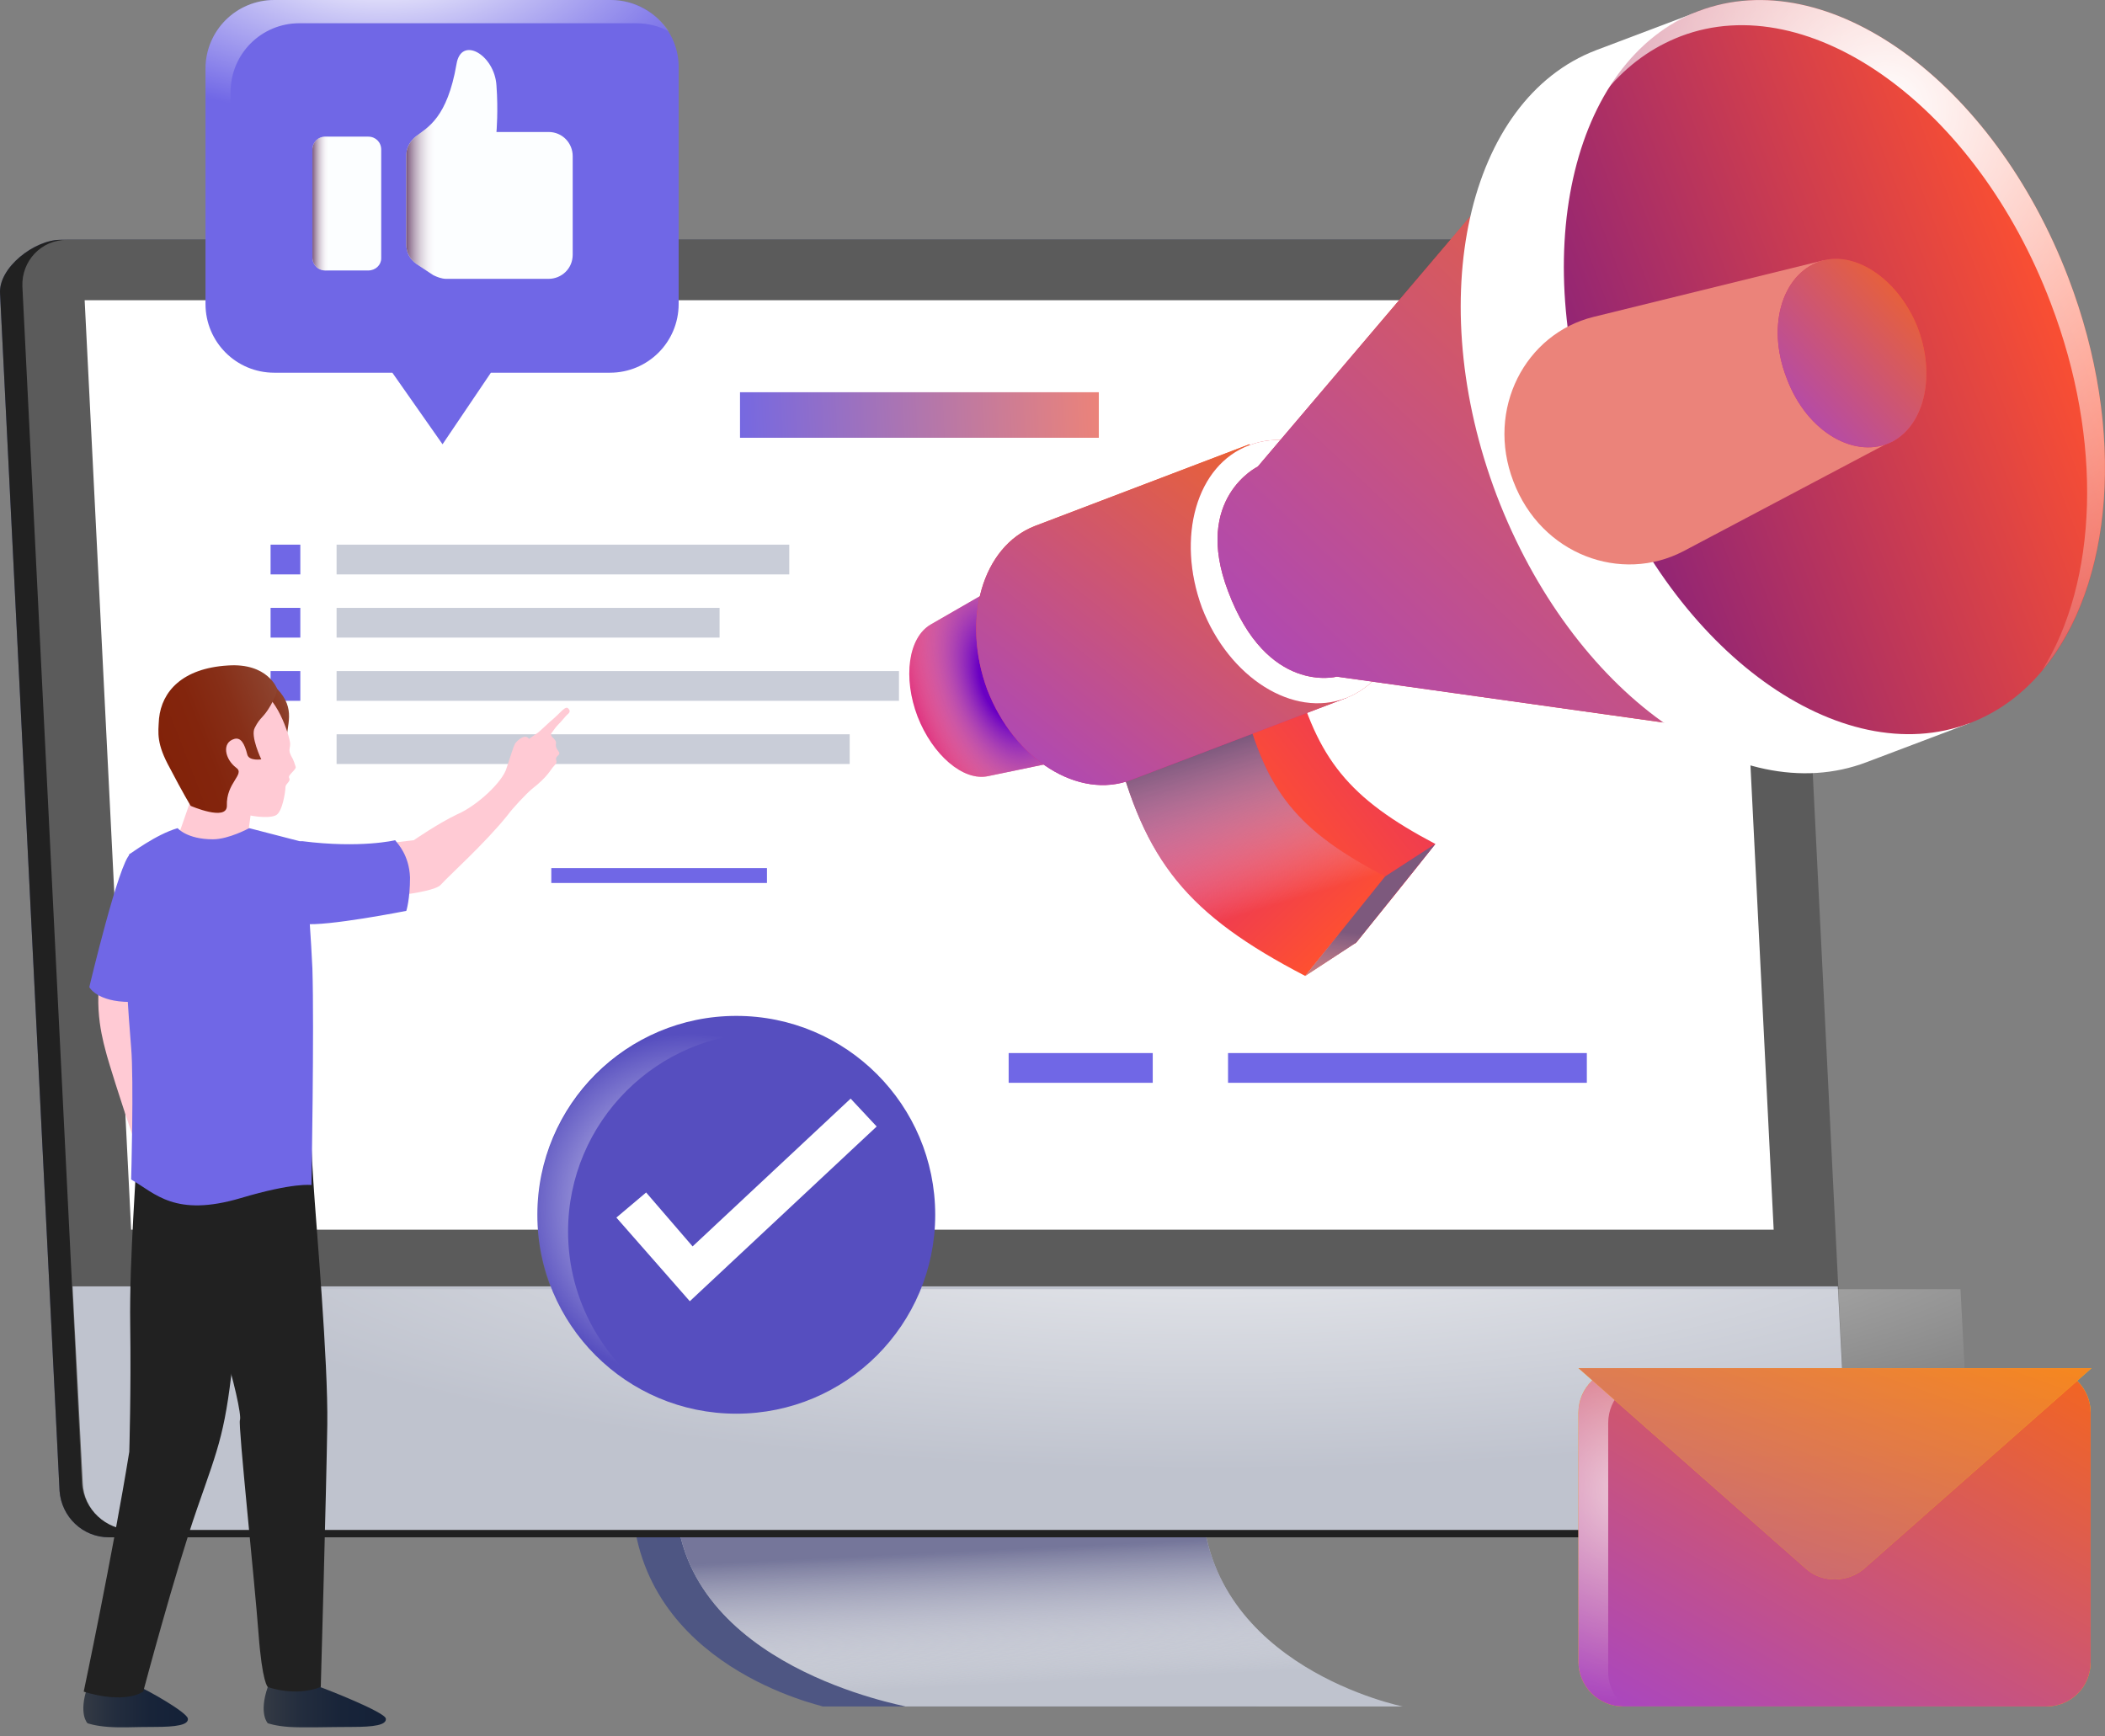
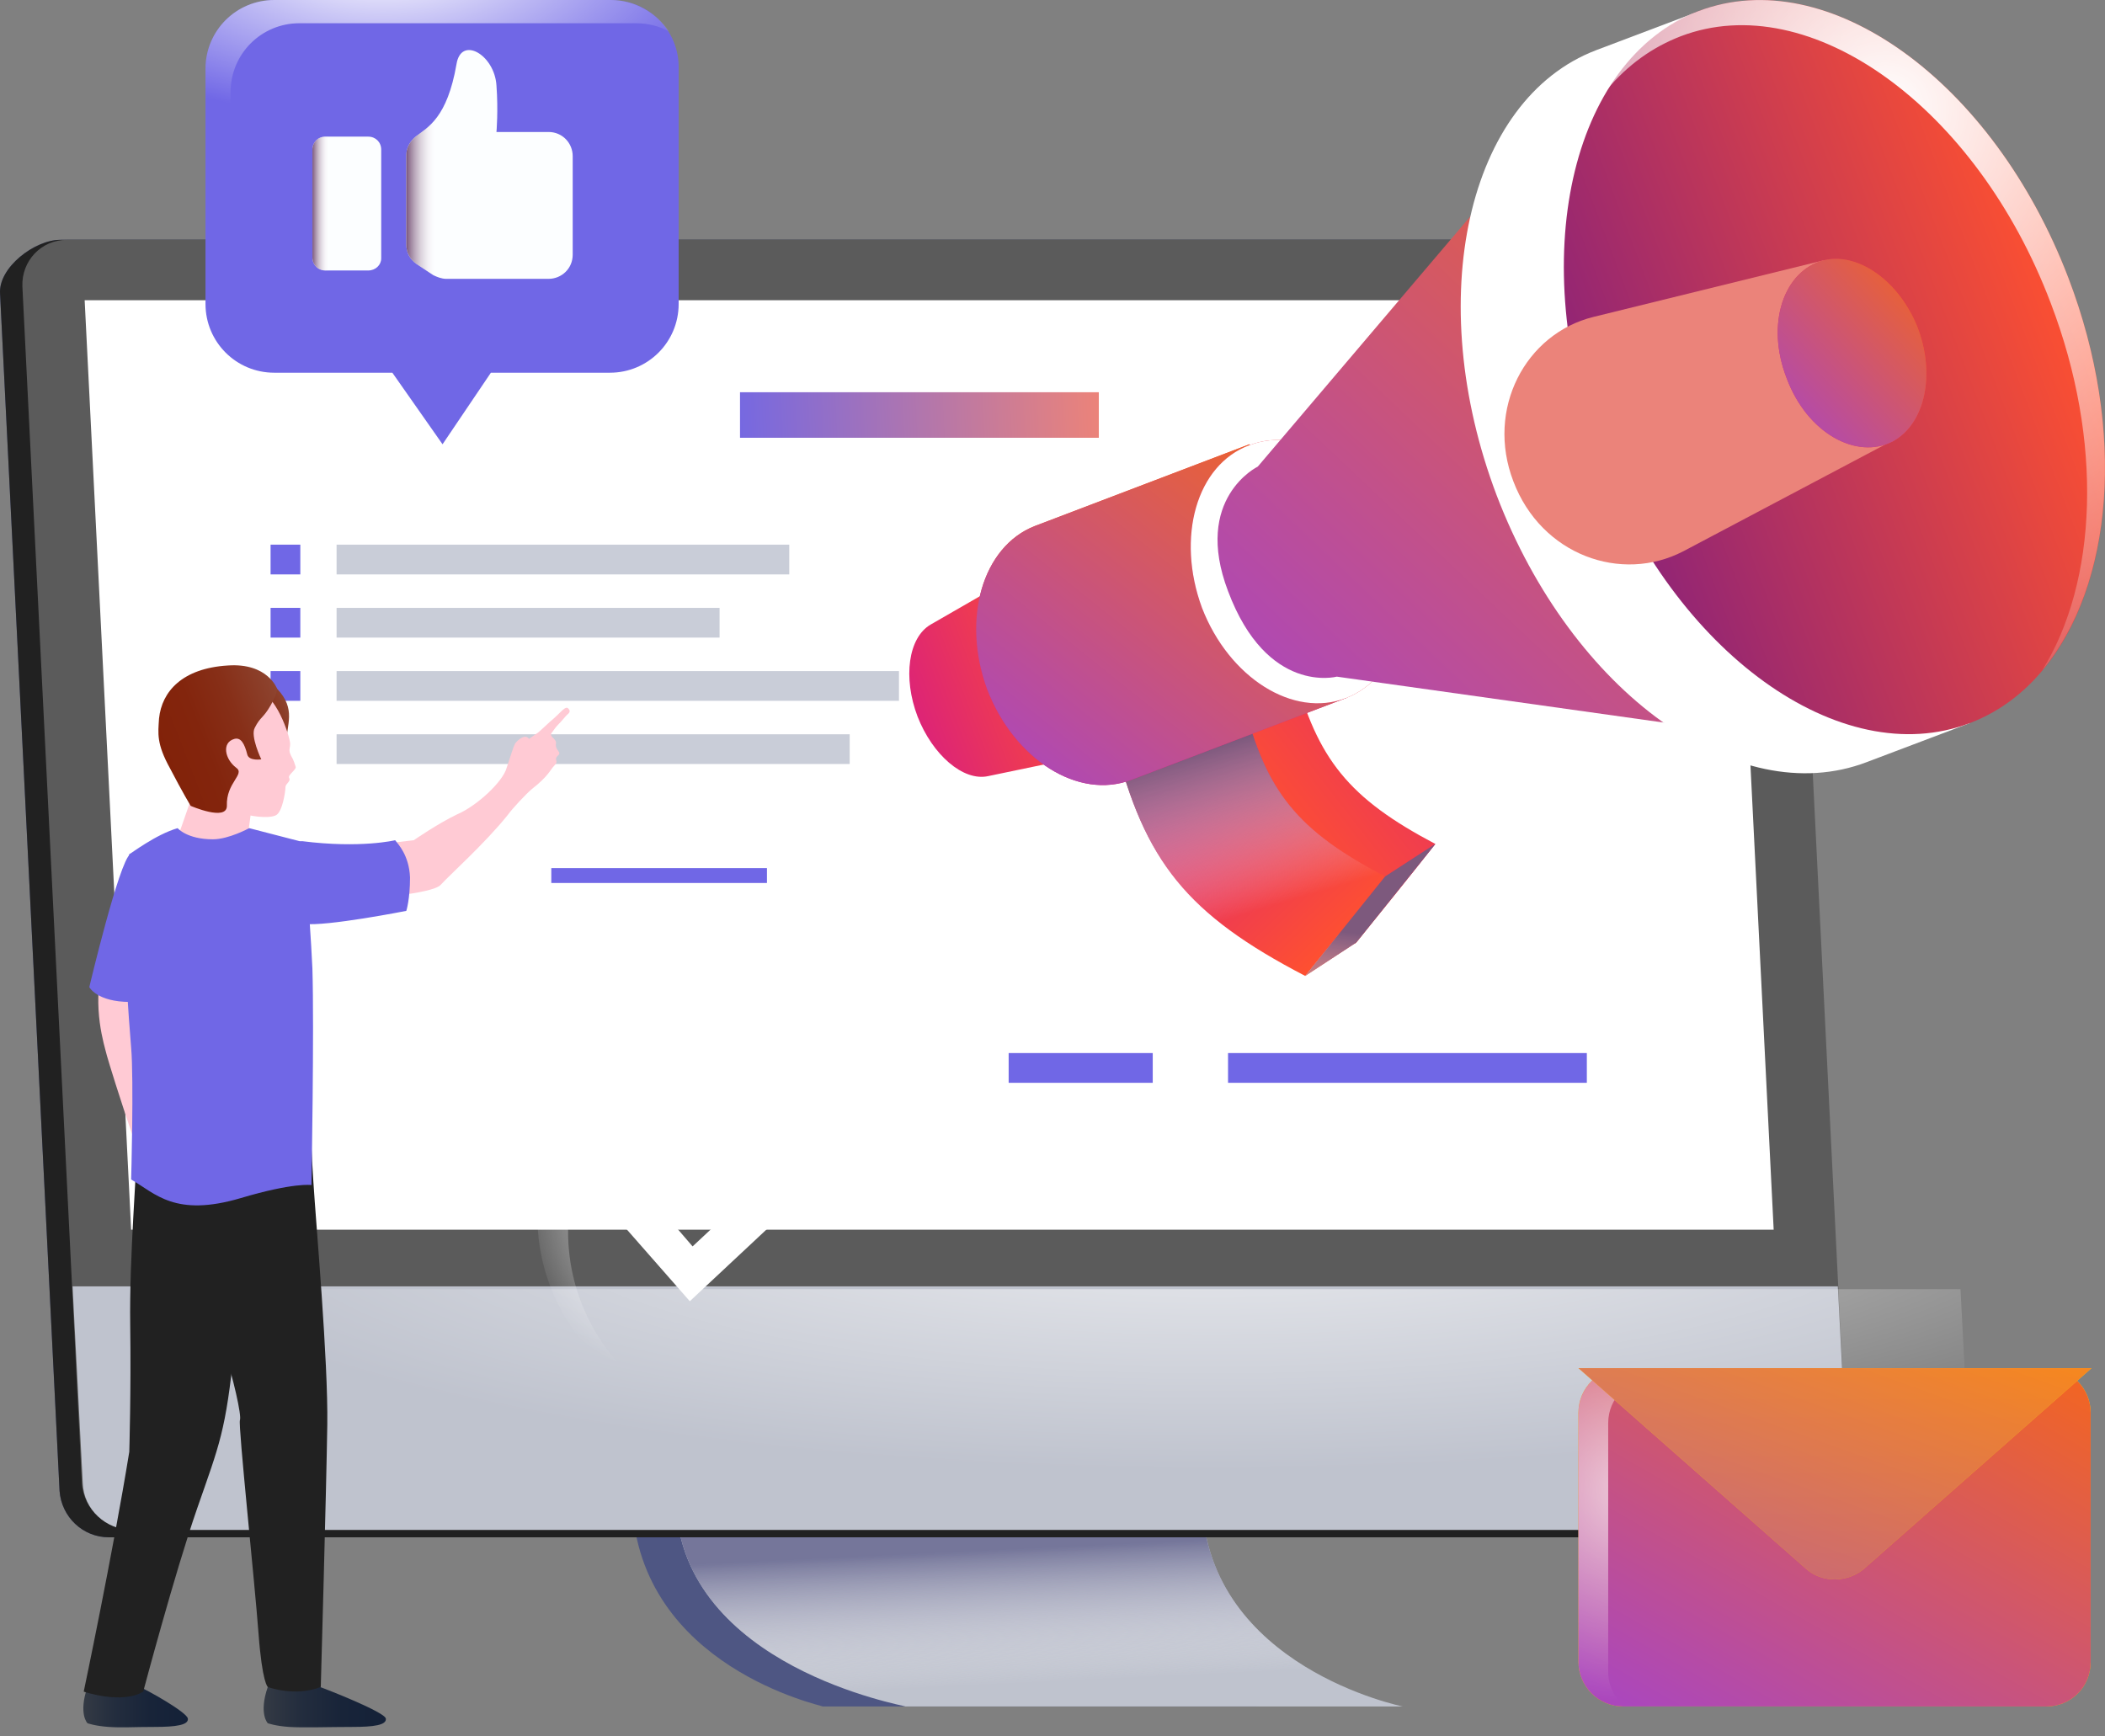
<svg xmlns="http://www.w3.org/2000/svg" width="120" height="99" viewBox="0 0 120 99" fill="none">
  <rect x="0" y="0" width="120" height="99" fill="#808080" stroke="none" />
  <path d="M36.038 85.688H60.309C60.679 95.067 71.755 97.293 71.755 97.293H46.902C46.902 97.24 36.462 95.067 36.038 85.688Z" fill="#4E5683" />
  <path d="M38.529 85.688H68.522C68.893 95.067 79.969 97.293 79.969 97.293H51.618C51.618 97.24 38.9 95.067 38.529 85.688Z" fill="#BFC3CE" />
  <path d="M38.529 85.688H68.522C68.893 95.067 79.969 97.293 79.969 97.293H51.618C51.618 97.24 38.9 95.067 38.529 85.688Z" fill="url(#paint0_linear_15234_2072)" />
  <path d="M6.204 87.648H100.9C102.384 87.648 105.298 86.43 105.245 84.999L99.999 16.322C99.946 14.838 98.674 13.672 97.191 13.672H3.448C1.965 13.672 -0.102 15.262 0.004 16.745L3.395 84.999C3.501 86.483 4.72 87.648 6.204 87.648Z" fill="#4E5683" />
  <path d="M6.204 87.648H100.9C102.384 87.648 105.298 86.43 105.245 84.999L99.999 16.322C99.946 14.838 98.674 13.672 97.191 13.672H3.448C1.965 13.672 -0.102 15.262 0.004 16.745L3.395 84.999C3.501 86.483 4.72 87.648 6.204 87.648Z" fill="#212121" />
  <path d="M7.529 87.225H102.808C104.291 87.225 105.404 86.006 105.351 84.575L101.96 16.322C101.907 14.838 100.635 13.672 99.151 13.672H3.819C2.335 13.672 1.223 14.891 1.276 16.322L4.667 84.575C4.773 86.059 6.045 87.225 7.529 87.225Z" fill="#5B5B5B" />
  <path d="M7.529 87.225H102.808C104.292 87.225 105.405 86.006 105.352 84.575L104.769 73.341H4.137L4.72 84.575C4.773 86.059 6.045 87.225 7.529 87.225Z" fill="#BFC3CE" />
  <path opacity="0.7" d="M14.523 87.384H109.802C111.286 87.384 112.399 86.165 112.346 84.734L111.763 73.5H11.132L11.715 84.734C11.768 86.218 13.04 87.384 14.523 87.384Z" fill="url(#paint1_radial_15234_2072)" />
  <path d="M101.112 70.108L98.463 17.117H4.826L7.476 70.108H101.112Z" fill="white" />
  <path d="M53.051 35.61L60.046 31.583L64.232 42.605L56.337 44.248C54.906 44.566 53.157 43.029 52.309 40.856C51.461 38.631 51.779 36.352 53.051 35.61Z" fill="url(#paint2_linear_15234_2072)" />
-   <path d="M53.051 35.61L60.046 31.583L64.232 42.605L56.337 44.248C54.906 44.566 53.157 43.029 52.309 40.856C51.461 38.631 51.779 36.352 53.051 35.61Z" fill="url(#paint3_radial_15234_2072)" />
  <path d="M58.351 38.525C59.358 41.227 61.901 43.082 64.233 42.605C66.882 42.075 68.313 38.737 66.988 35.239C65.664 31.742 62.431 30.205 60.046 31.583C57.98 32.749 57.344 35.822 58.351 38.525Z" fill="url(#paint4_linear_15234_2072)" />
  <path d="M81.824 48.116C80.022 50.395 79.122 51.508 77.267 53.786C70.537 50.289 68.099 47.269 66.404 40.432C69.371 39.585 70.855 39.161 73.769 38.26C75.094 43.294 76.896 45.52 81.824 48.116Z" fill="url(#paint5_linear_15234_2072)" />
  <path d="M78.963 49.971C77.161 52.25 76.26 53.362 74.406 55.641C67.676 52.144 65.238 49.123 63.542 42.287C66.51 41.439 67.994 41.016 70.908 40.115C72.18 45.149 73.982 47.374 78.963 49.971Z" fill="url(#paint6_linear_15234_2072)" />
  <path d="M78.963 49.971C77.161 52.25 76.26 53.362 74.406 55.641C67.676 52.144 65.238 49.123 63.542 42.287C66.51 41.439 67.994 41.016 70.908 40.115C72.18 45.149 73.982 47.374 78.963 49.971Z" fill="url(#paint7_linear_15234_2072)" />
  <path d="M81.824 48.117L78.963 49.971L74.406 55.641L77.32 53.734L81.824 48.117Z" fill="url(#paint8_linear_15234_2072)" />
  <path d="M81.824 48.117L78.963 49.971L74.406 55.641L77.32 53.734L81.824 48.117Z" fill="url(#paint9_linear_15234_2072)" />
  <path d="M58.985 29.993L71.226 25.33L76.737 39.797L64.496 44.46C61.475 45.626 57.819 43.294 56.282 39.32C54.798 35.292 56.017 31.159 58.985 29.993Z" fill="url(#paint10_linear_15234_2072)" />
  <path d="M58.985 29.993L71.226 25.33L76.737 39.797L64.496 44.46C61.475 45.626 57.819 43.294 56.282 39.32C54.798 35.292 56.017 31.159 58.985 29.993Z" fill="url(#paint11_linear_15234_2072)" />
  <path d="M68.523 34.657C70.06 38.631 73.717 40.962 76.737 39.797C79.758 38.631 80.924 34.498 79.44 30.523C77.903 26.549 74.246 24.217 71.226 25.383C68.206 26.496 67.04 30.629 68.523 34.657Z" fill="url(#paint12_linear_15234_2072)" />
  <path d="M68.523 34.657C70.06 38.631 73.717 40.962 76.737 39.797C79.758 38.631 80.924 34.498 79.44 30.523C77.903 26.549 74.246 24.217 71.226 25.383C68.206 26.496 67.04 30.629 68.523 34.657Z" fill="white" />
-   <path d="M71.703 26.602L88.448 6.889L101.855 42.181L76.207 38.578C76.207 38.578 72.233 39.638 70.007 33.703C67.993 28.403 71.703 26.602 71.703 26.602Z" fill="url(#paint13_linear_15234_2072)" />
  <path d="M71.703 26.602L88.448 6.889L101.855 42.181L76.207 38.578C76.207 38.578 72.233 39.638 70.007 33.703C67.993 28.403 71.703 26.602 71.703 26.602Z" fill="url(#paint14_linear_15234_2072)" />
  <path d="M90.992 2.861L96.874 0.636L112.295 41.227L106.413 43.453C99.047 46.262 89.614 39.479 85.322 28.244C81.083 17.063 83.626 5.67 90.992 2.861Z" fill="white" />
  <path d="M91.204 26.019C95.443 37.2 104.929 44.036 112.294 41.227C119.66 38.419 122.204 27.079 117.912 15.844C113.619 4.61 104.187 -2.173 96.821 0.636C89.508 3.444 86.964 14.785 91.204 26.019Z" fill="url(#paint15_linear_15234_2072)" />
  <path d="M116.905 17.275C112.665 6.094 103.18 -0.742 95.814 2.067C94.171 2.702 92.793 3.709 91.628 5.087C92.9 3.02 94.648 1.431 96.821 0.636C104.187 -2.173 113.619 4.61 117.912 15.844C121.25 24.588 120.455 33.385 116.428 38.207C119.554 33.173 119.925 25.171 116.905 17.275Z" fill="url(#paint16_radial_15234_2072)" />
  <path d="M90.833 18.07L103.975 14.838L107.896 25.118L95.973 31.424C92.422 33.279 87.865 31.636 86.275 27.45C84.686 23.316 86.964 19.024 90.833 18.07Z" fill="#EB837A" />
  <path d="M101.855 21.568C103.021 24.694 105.829 26.231 107.896 25.171C109.751 24.164 110.334 21.356 109.327 18.706C108.32 16.11 105.988 14.361 103.975 14.838C101.696 15.421 100.636 18.441 101.855 21.568Z" fill="url(#paint17_linear_15234_2072)" />
  <path d="M101.855 21.568C103.021 24.694 105.829 26.231 107.896 25.171C109.751 24.164 110.334 21.356 109.327 18.706C108.32 16.11 105.988 14.361 103.975 14.838C101.696 15.421 100.636 18.441 101.855 21.568Z" fill="url(#paint18_linear_15234_2072)" />
  <path d="M44.994 31.053H19.188V32.749H44.994V31.053Z" fill="#C9CDD8" />
  <path d="M17.12 31.053H15.425V32.749H17.12V31.053Z" fill="#7067E6" />
  <path d="M17.12 34.657H15.425V36.352H17.12V34.657Z" fill="#7067E6" />
  <path d="M17.12 38.26H15.425V39.956H17.12V38.26Z" fill="#7067E6" />
  <path d="M41.02 34.657H19.188V36.352H41.02V34.657Z" fill="#C9CDD8" />
  <path d="M51.248 38.26H19.188V39.956H51.248V38.26Z" fill="#C9CDD8" />
  <path d="M48.439 41.864H19.188V43.559H48.439V41.864Z" fill="#C9CDD8" />
  <path d="M43.722 49.494H31.428V50.342H43.722V49.494Z" fill="#7067E6" />
  <path d="M62.641 22.363H42.186V24.959H62.641V22.363Z" fill="url(#paint19_linear_15234_2072)" />
  <path d="M65.714 60.039H57.501V61.735H65.714V60.039Z" fill="#7067E6" />
  <path d="M90.461 60.039H70.007V61.735H90.461V60.039Z" fill="#7067E6" />
  <path d="M5.833 55.005C5.25 57.496 5.939 59.563 6.098 60.199C6.257 60.782 8.748 68.942 9.754 69.631L10.337 67.246C10.337 67.246 10.337 67.246 9.595 63.961C9.012 61.417 8.483 58.45 8.483 58.45C8.483 58.45 9.171 54.37 9.383 53.787C9.595 53.204 5.833 55.005 5.833 55.005Z" fill="#FFCAD4" />
  <path d="M7.423 48.7C6.787 49.123 5.091 56.277 5.091 56.277C5.091 56.277 5.515 57.125 7.423 57.125C9.649 57.231 9.543 56.171 9.543 56.171C9.543 56.171 11.397 51.084 11.026 49.759C10.655 48.434 7.423 48.7 7.423 48.7Z" fill="#7067E6" />
  <path d="M14.1 48.805C13.941 48.222 14.365 46.58 14.418 44.99L10.867 45.626C10.867 45.626 9.861 48.593 9.702 48.805C10.867 49.335 13.729 48.805 14.1 48.805Z" fill="#FFCAD4" />
  <path d="M12.351 38.313C13.252 38.207 14.63 38.101 15.796 39.267C16.908 40.433 16.325 41.334 16.325 42.34C16.273 43.347 15.107 44.195 15.107 44.195L12.351 38.313Z" fill="url(#paint20_linear_15234_2072)" />
  <path d="M14.789 39.373C15.902 39.85 16.59 42.234 16.538 42.447C16.538 42.658 16.431 42.764 16.59 43.082C16.75 43.347 16.802 43.559 16.855 43.718C16.909 43.877 16.378 44.195 16.485 44.354C16.59 44.566 16.273 44.672 16.273 44.884C16.273 45.096 16.114 46.262 15.743 46.474C15.372 46.686 14.153 46.58 13.358 46.209C12.563 45.838 12.616 44.46 12.616 44.46C12.616 44.46 7.688 40.91 12.457 39.638C13.093 39.479 14.259 39.161 14.789 39.373Z" fill="#FFCAD4" />
  <path d="M15.425 40.221C15.001 40.963 14.842 40.857 14.524 41.493C14.259 41.97 14.895 43.294 14.895 43.294C14.895 43.294 14.206 43.4 14.1 43.029C13.941 42.394 13.729 42.023 13.358 42.129C12.617 42.34 12.828 43.294 13.464 43.771C13.994 44.142 12.881 44.619 12.934 45.944C12.934 46.845 10.868 45.944 10.868 45.944C10.868 45.944 10.391 45.149 9.702 43.824C8.907 42.394 9.013 41.811 9.066 40.963C9.225 39.426 10.391 38.101 12.987 37.942C15.266 37.783 15.796 39.267 15.796 39.267C15.796 39.267 15.849 39.479 15.425 40.221Z" fill="url(#paint21_linear_15234_2072)" />
  <path d="M15.265 96.18C15.265 96.18 16.007 95.809 16.696 95.809C17.385 95.809 17.915 96.074 18.233 96.18C18.551 96.286 21.942 97.611 21.995 97.982C22.049 98.353 21.307 98.459 20.088 98.459C18.816 98.459 17.279 98.512 16.484 98.459C15.69 98.406 15.265 98.247 15.265 98.247C15.265 98.247 14.736 97.717 15.265 96.18Z" fill="url(#paint22_linear_15234_2072)" />
  <path d="M4.986 96.18C4.986 96.18 5.727 95.809 6.416 95.809C7.105 95.809 7.635 96.074 7.953 96.18C8.271 96.286 10.656 97.611 10.709 97.982C10.762 98.353 10.02 98.459 8.801 98.459C7.529 98.459 6.999 98.512 6.204 98.459C5.409 98.406 4.986 98.247 4.986 98.247C4.986 98.247 4.456 97.717 4.986 96.18Z" fill="url(#paint23_linear_15234_2072)" />
  <path d="M7.847 64.544C7.794 66.823 7.37 71.698 7.423 75.513C7.476 79.329 7.37 82.773 7.37 82.773C6.416 88.655 4.773 96.445 4.773 96.445C4.773 96.445 6.946 97.187 8.165 96.445C8.165 96.445 9.967 89.662 11.238 86.006C12.51 82.349 12.881 81.607 13.358 76.785C13.835 71.963 14.683 65.127 14.683 65.127L7.847 64.544Z" fill="#212121" />
  <path d="M9.967 64.438C10.073 65.869 12.14 74.983 12.723 76.785C13.306 78.587 13.782 80.707 13.677 80.971C13.57 81.236 14.524 90.245 14.736 93.106C14.948 95.968 15.266 96.18 15.266 96.18C15.266 96.18 16.803 96.763 18.287 96.18C18.287 96.18 18.605 84.893 18.658 81.236C18.711 77.58 18.022 69.896 17.863 67.353C17.651 64.12 17.651 61.841 17.651 61.841L9.967 64.438Z" fill="#212121" />
  <path d="M10.126 47.216C10.126 47.216 10.655 47.852 12.139 47.852C13.04 47.852 14.206 47.216 14.206 47.216L17.279 48.011C17.279 48.011 17.65 51.826 17.809 55.217C17.915 58.609 17.756 67.564 17.756 67.564C17.756 67.564 16.75 67.406 13.729 68.306C9.967 69.419 8.854 68.041 7.476 67.247C7.476 67.247 7.635 61.576 7.476 59.722C7.317 57.867 7.105 54.476 7.052 52.886C6.999 51.296 7.211 49.282 7.37 48.7C7.423 48.7 8.854 47.587 10.126 47.216Z" fill="#7067E6" />
  <path d="M32.382 40.38C32.276 40.274 32.064 40.486 31.958 40.592C31.852 40.698 31.64 40.91 31.323 41.175C31.163 41.334 30.687 41.758 30.687 41.758C30.369 41.97 30.157 42.129 30.157 42.129C29.945 41.811 29.521 42.182 29.362 42.394C29.256 42.605 29.15 42.976 28.885 43.771C28.673 44.566 27.189 45.944 26.076 46.421C24.963 46.951 23.586 47.905 23.586 47.905C23.586 47.905 21.625 48.117 20.512 48.329L20.777 51.243C20.777 51.243 24.646 50.978 25.122 50.448C25.599 49.918 27.666 48.064 28.938 46.474C29.203 46.103 29.998 45.255 30.316 44.99C31.27 44.248 31.375 43.877 31.587 43.665C31.905 43.347 31.535 43.347 31.799 43.082C32.064 42.87 31.64 42.818 31.693 42.394C31.746 42.129 31.323 42.023 31.428 41.811C31.482 41.758 31.64 41.493 31.799 41.334C32.064 41.069 32.17 40.91 32.329 40.751C32.541 40.592 32.488 40.486 32.382 40.38Z" fill="#FFCAD4" />
  <path d="M22.526 47.904C22.685 48.117 23.321 48.752 23.374 50.024C23.374 51.296 23.162 51.932 23.162 51.932C23.162 51.932 18.604 52.833 17.333 52.674C16.008 52.515 16.22 51.402 15.478 50.342C14.1 48.328 17.227 47.958 17.227 47.958C20.565 48.382 22.526 47.904 22.526 47.904Z" fill="#7067E6" />
  <path d="M116.638 97.293H92.527C91.096 97.293 89.983 96.127 89.983 94.749V80.547C89.983 79.117 91.149 78.004 92.527 78.004H116.638C118.069 78.004 119.182 79.17 119.182 80.547V94.749C119.182 96.18 118.069 97.293 116.638 97.293Z" fill="url(#paint24_linear_15234_2072)" />
  <path d="M116.638 97.293H92.527C91.096 97.293 89.983 96.127 89.983 94.749V80.547C89.983 79.117 91.149 78.004 92.527 78.004H116.638C118.069 78.004 119.182 79.17 119.182 80.547V94.749C119.182 96.18 118.069 97.293 116.638 97.293Z" fill="url(#paint25_linear_15234_2072)" />
  <path opacity="0.7" d="M91.679 95.332V81.13C91.679 79.7 92.845 78.587 94.223 78.587H118.228C117.804 78.216 117.221 78.004 116.638 78.004H92.527C91.096 78.004 89.983 79.17 89.983 80.547V94.749C89.983 96.18 91.149 97.293 92.527 97.293H92.633C92.05 96.816 91.679 96.127 91.679 95.332Z" fill="url(#paint26_radial_15234_2072)" />
  <path d="M102.966 89.45L89.983 78.004H119.235L106.252 89.45C105.298 90.245 103.867 90.245 102.966 89.45Z" fill="url(#paint27_linear_15234_2072)" />
  <path opacity="0.7" d="M102.966 89.45L89.983 78.004H119.235L106.252 89.45C105.298 90.245 103.867 90.245 102.966 89.45Z" fill="url(#paint28_linear_15234_2072)" />
  <path d="M34.82 0H15.637C13.464 0 11.715 1.749 11.715 3.921V17.328C11.715 19.501 13.464 21.25 15.637 21.25H22.367L25.228 25.33L27.984 21.25H34.767C36.939 21.25 38.688 19.501 38.688 17.328V3.921C38.741 1.749 36.992 0 34.82 0Z" fill="#7067E6" />
  <path d="M13.146 18.653V5.246C13.146 3.074 14.895 1.325 17.067 1.325H36.251C36.939 1.325 37.575 1.484 38.158 1.802C37.416 0.742 36.197 0 34.82 0H15.637C13.464 0 11.715 1.749 11.715 3.921V17.328C11.715 18.812 12.51 20.084 13.729 20.72C13.358 20.137 13.146 19.448 13.146 18.653Z" fill="url(#paint29_radial_15234_2072)" />
  <path d="M20.99 15.421H18.553C18.129 15.421 17.811 15.103 17.811 14.679V8.532C17.811 8.108 18.129 7.79 18.553 7.79H20.99C21.414 7.79 21.732 8.108 21.732 8.532V14.732C21.732 15.103 21.414 15.421 20.99 15.421Z" fill="#FCFEFF" />
  <path d="M20.99 15.421H18.553C18.129 15.421 17.811 15.103 17.811 14.679V8.532C17.811 8.108 18.129 7.79 18.553 7.79H20.99C21.414 7.79 21.732 8.108 21.732 8.532V14.732C21.732 15.103 21.414 15.421 20.99 15.421Z" fill="url(#paint30_linear_15234_2072)" />
  <path d="M23.162 8.85C23.162 8.426 23.374 8.055 23.692 7.79C24.381 7.26 25.494 6.73 26.024 3.656C26.289 2.014 28.197 3.127 28.302 4.875C28.409 6.306 28.302 7.525 28.302 7.525H31.27C32.065 7.525 32.648 8.161 32.648 8.903V14.52C32.648 15.315 32.012 15.898 31.27 15.898H25.441C25.176 15.898 24.911 15.792 24.699 15.686L23.745 15.05C23.374 14.785 23.162 14.414 23.162 13.937V8.85Z" fill="#FCFEFF" />
  <path d="M23.162 8.85C23.162 8.426 23.374 8.055 23.692 7.79C24.381 7.26 25.494 6.73 26.024 3.656C26.289 2.014 28.197 3.127 28.302 4.875C28.409 6.306 28.302 7.525 28.302 7.525H31.27C32.065 7.525 32.648 8.161 32.648 8.903V14.52C32.648 15.315 32.012 15.898 31.27 15.898H25.441C25.176 15.898 24.911 15.792 24.699 15.686L23.745 15.05C23.374 14.785 23.162 14.414 23.162 13.937V8.85Z" fill="url(#paint31_linear_15234_2072)" />
-   <path d="M41.974 80.6C48.237 80.6 53.314 75.523 53.314 69.26C53.314 62.997 48.237 57.92 41.974 57.92C35.711 57.92 30.634 62.997 30.634 69.26C30.634 75.523 35.711 80.6 41.974 80.6Z" fill="#564EBF" />
  <path d="M32.383 70.214C32.383 63.961 37.47 58.874 43.723 58.874C45.26 58.874 46.743 59.192 48.121 59.775C46.373 58.609 44.253 57.973 41.974 57.973C35.721 57.973 30.634 63.06 30.634 69.313C30.634 74.029 33.496 78.057 37.576 79.752C34.449 77.686 32.383 74.188 32.383 70.214Z" fill="url(#paint32_radial_15234_2072)" />
  <path d="M39.324 74.188L35.138 69.419L36.834 67.988L39.483 71.062L48.492 62.636L49.976 64.226L39.324 74.188Z" fill="white" />
  <defs>
    <linearGradient id="paint0_linear_15234_2072" x1="59.091" y1="88.246" x2="59.469" y2="96.182" gradientUnits="userSpaceOnUse">
      <stop stop-color="#75769A" />
      <stop offset="0.968" stop-color="white" stop-opacity="0" />
    </linearGradient>
    <radialGradient id="paint1_radial_15234_2072" cx="0" cy="0" r="1" gradientUnits="userSpaceOnUse" gradientTransform="translate(69.126 68.791) rotate(180) scale(63.41 15.028)">
      <stop stop-color="white" />
      <stop offset="1" stop-color="white" stop-opacity="0" />
    </radialGradient>
    <linearGradient id="paint2_linear_15234_2072" x1="62.128" y1="37.085" x2="52.307" y2="40.824" gradientUnits="userSpaceOnUse">
      <stop stop-color="#FF512F" />
      <stop offset="1" stop-color="#DD2476" />
    </linearGradient>
    <radialGradient id="paint3_radial_15234_2072" cx="0" cy="0" r="1" gradientUnits="userSpaceOnUse" gradientTransform="translate(57.229 38.961) rotate(159.158) scale(5.585 10.228)">
      <stop offset="0.226" stop-color="#6A00C3" />
      <stop offset="1" stop-color="white" stop-opacity="0" />
    </radialGradient>
    <linearGradient id="paint4_linear_15234_2072" x1="66.961" y1="35.246" x2="58.356" y2="38.521" gradientUnits="userSpaceOnUse">
      <stop stop-color="#FF512F" />
      <stop offset="1" stop-color="#DD2476" />
    </linearGradient>
    <linearGradient id="paint5_linear_15234_2072" x1="71.627" y1="47.261" x2="84.756" y2="37.022" gradientUnits="userSpaceOnUse">
      <stop stop-color="#FF512F" />
      <stop offset="1" stop-color="#DD2476" />
    </linearGradient>
    <linearGradient id="paint6_linear_15234_2072" x1="76.993" y1="53.507" x2="67.597" y2="43.751" gradientUnits="userSpaceOnUse">
      <stop stop-color="#FF512F" />
      <stop offset="1" stop-color="#DD2476" />
    </linearGradient>
    <linearGradient id="paint7_linear_15234_2072" x1="72.837" y1="51.571" x2="70.067" y2="42.296" gradientUnits="userSpaceOnUse">
      <stop stop-color="white" stop-opacity="0" />
      <stop offset="1" stop-color="#7D597D" />
    </linearGradient>
    <linearGradient id="paint8_linear_15234_2072" x1="73.89" y1="54.936" x2="82.36" y2="48.803" gradientUnits="userSpaceOnUse">
      <stop stop-color="#FF512F" />
      <stop offset="1" stop-color="#DD2476" />
    </linearGradient>
    <linearGradient id="paint9_linear_15234_2072" x1="77.258" y1="60.388" x2="77.981" y2="53.282" gradientUnits="userSpaceOnUse">
      <stop stop-color="white" stop-opacity="0" />
      <stop offset="1" stop-color="#7D597D" />
    </linearGradient>
    <linearGradient id="paint10_linear_15234_2072" x1="64.878" y1="28.382" x2="66.323" y2="39.042" gradientUnits="userSpaceOnUse">
      <stop stop-color="#FF512F" />
      <stop offset="1" stop-color="#DD2476" />
    </linearGradient>
    <linearGradient id="paint11_linear_15234_2072" x1="74.242" y1="24.206" x2="57.791" y2="44.719" gradientUnits="userSpaceOnUse">
      <stop stop-color="#F26522" />
      <stop offset="1" stop-color="#AB47BC" />
    </linearGradient>
    <linearGradient id="paint12_linear_15234_2072" x1="79.429" y1="30.499" x2="68.541" y2="34.644" gradientUnits="userSpaceOnUse">
      <stop stop-color="#FF512F" />
      <stop offset="1" stop-color="#DD2476" />
    </linearGradient>
    <linearGradient id="paint13_linear_15234_2072" x1="95.154" y1="24.513" x2="62.844" y2="36.814" gradientUnits="userSpaceOnUse">
      <stop stop-color="#FF512F" />
      <stop offset="1" stop-color="#DD2476" />
    </linearGradient>
    <linearGradient id="paint14_linear_15234_2072" x1="98.016" y1="4.847" x2="67.45" y2="37.134" gradientUnits="userSpaceOnUse">
      <stop stop-color="#F26522" />
      <stop offset="1" stop-color="#AB47BC" />
    </linearGradient>
    <linearGradient id="paint15_linear_15234_2072" x1="117.949" y1="15.835" x2="91.225" y2="26.01" gradientUnits="userSpaceOnUse">
      <stop stop-color="#FF512F" />
      <stop offset="1" stop-color="#902476" />
    </linearGradient>
    <radialGradient id="paint16_radial_15234_2072" cx="0" cy="0" r="1" gradientUnits="userSpaceOnUse" gradientTransform="translate(107.484 6.231) rotate(180) scale(39.42 39.42)">
      <stop stop-color="white" />
      <stop offset="1" stop-color="white" stop-opacity="0" />
    </radialGradient>
    <linearGradient id="paint17_linear_15234_2072" x1="109.34" y1="18.711" x2="101.848" y2="21.563" gradientUnits="userSpaceOnUse">
      <stop stop-color="#FF512F" />
      <stop offset="1" stop-color="#DD2476" />
    </linearGradient>
    <linearGradient id="paint18_linear_15234_2072" x1="108.813" y1="14.138" x2="99.538" y2="22.54" gradientUnits="userSpaceOnUse">
      <stop stop-color="#F26522" />
      <stop offset="1" stop-color="#AB47BC" />
    </linearGradient>
    <linearGradient id="paint19_linear_15234_2072" x1="41.156" y1="23.763" x2="62.563" y2="22.726" gradientUnits="userSpaceOnUse">
      <stop stop-color="#7067E6" />
      <stop offset="1" stop-color="#EB837A" />
    </linearGradient>
    <linearGradient id="paint20_linear_15234_2072" x1="16.368" y1="40.23" x2="13.512" y2="41.332" gradientUnits="userSpaceOnUse">
      <stop stop-color="#8E4430" />
      <stop offset="0.063" stop-color="#8C402B" />
      <stop offset="0.363" stop-color="#872F18" />
      <stop offset="0.671" stop-color="#83250D" />
      <stop offset="1" stop-color="#822209" />
    </linearGradient>
    <linearGradient id="paint21_linear_15234_2072" x1="16.288" y1="40.635" x2="9.387" y2="43.299" gradientUnits="userSpaceOnUse">
      <stop stop-color="#8E4430" />
      <stop offset="0.063" stop-color="#8C402B" />
      <stop offset="0.363" stop-color="#872F18" />
      <stop offset="0.671" stop-color="#83250D" />
      <stop offset="1" stop-color="#822209" />
    </linearGradient>
    <linearGradient id="paint22_linear_15234_2072" x1="15.03" y1="97.149" x2="22.031" y2="97.149" gradientUnits="userSpaceOnUse">
      <stop stop-color="#343A44" />
      <stop offset="0.301" stop-color="#232D3E" />
      <stop offset="0.639" stop-color="#182439" />
      <stop offset="1" stop-color="#142138" />
    </linearGradient>
    <linearGradient id="paint23_linear_15234_2072" x1="4.746" y1="97.149" x2="10.735" y2="97.149" gradientUnits="userSpaceOnUse">
      <stop stop-color="#343A44" />
      <stop offset="0.301" stop-color="#232D3E" />
      <stop offset="0.639" stop-color="#182439" />
      <stop offset="1" stop-color="#142138" />
    </linearGradient>
    <linearGradient id="paint24_linear_15234_2072" x1="104.585" y1="77.998" x2="104.585" y2="97.301" gradientUnits="userSpaceOnUse">
      <stop stop-color="#FFD71D" />
      <stop offset="1" stop-color="#FEB200" />
    </linearGradient>
    <linearGradient id="paint25_linear_15234_2072" x1="115.727" y1="76.888" x2="101.268" y2="102.035" gradientUnits="userSpaceOnUse">
      <stop stop-color="#F26522" />
      <stop offset="1" stop-color="#AB47BC" />
    </linearGradient>
    <radialGradient id="paint26_radial_15234_2072" cx="0" cy="0" r="1" gradientUnits="userSpaceOnUse" gradientTransform="translate(93.055 84.921) scale(12.101 12.101)">
      <stop stop-color="white" />
      <stop offset="1" stop-color="white" stop-opacity="0" />
    </radialGradient>
    <linearGradient id="paint27_linear_15234_2072" x1="104.585" y1="77.998" x2="104.585" y2="90.048" gradientUnits="userSpaceOnUse">
      <stop stop-color="#FFD71D" />
      <stop offset="1" stop-color="#FEB200" />
    </linearGradient>
    <linearGradient id="paint28_linear_15234_2072" x1="115.774" y1="77.307" x2="109.14" y2="95.82" gradientUnits="userSpaceOnUse">
      <stop stop-color="#F26522" />
      <stop offset="1" stop-color="#AB47BC" />
    </linearGradient>
    <radialGradient id="paint29_radial_15234_2072" cx="0" cy="0" r="1" gradientUnits="userSpaceOnUse" gradientTransform="translate(21.829 -2.239) scale(20.218 9.019)">
      <stop stop-color="white" />
      <stop offset="1" stop-color="white" stop-opacity="0" />
    </radialGradient>
    <linearGradient id="paint30_linear_15234_2072" x1="17.812" y1="11.626" x2="21.712" y2="11.626" gradientUnits="userSpaceOnUse">
      <stop stop-color="#7D597D" />
      <stop offset="0.246" stop-color="white" stop-opacity="0" />
    </linearGradient>
    <linearGradient id="paint31_linear_15234_2072" x1="23.178" y1="9.409" x2="32.65" y2="9.409" gradientUnits="userSpaceOnUse">
      <stop stop-color="#7D597D" />
      <stop offset="0.181" stop-color="white" stop-opacity="0" />
    </linearGradient>
    <radialGradient id="paint32_radial_15234_2072" cx="0" cy="0" r="1" gradientUnits="userSpaceOnUse" gradientTransform="translate(39.379 68.816) scale(9.881)">
      <stop stop-color="white" />
      <stop offset="1" stop-color="white" stop-opacity="0" />
    </radialGradient>
  </defs>
</svg>